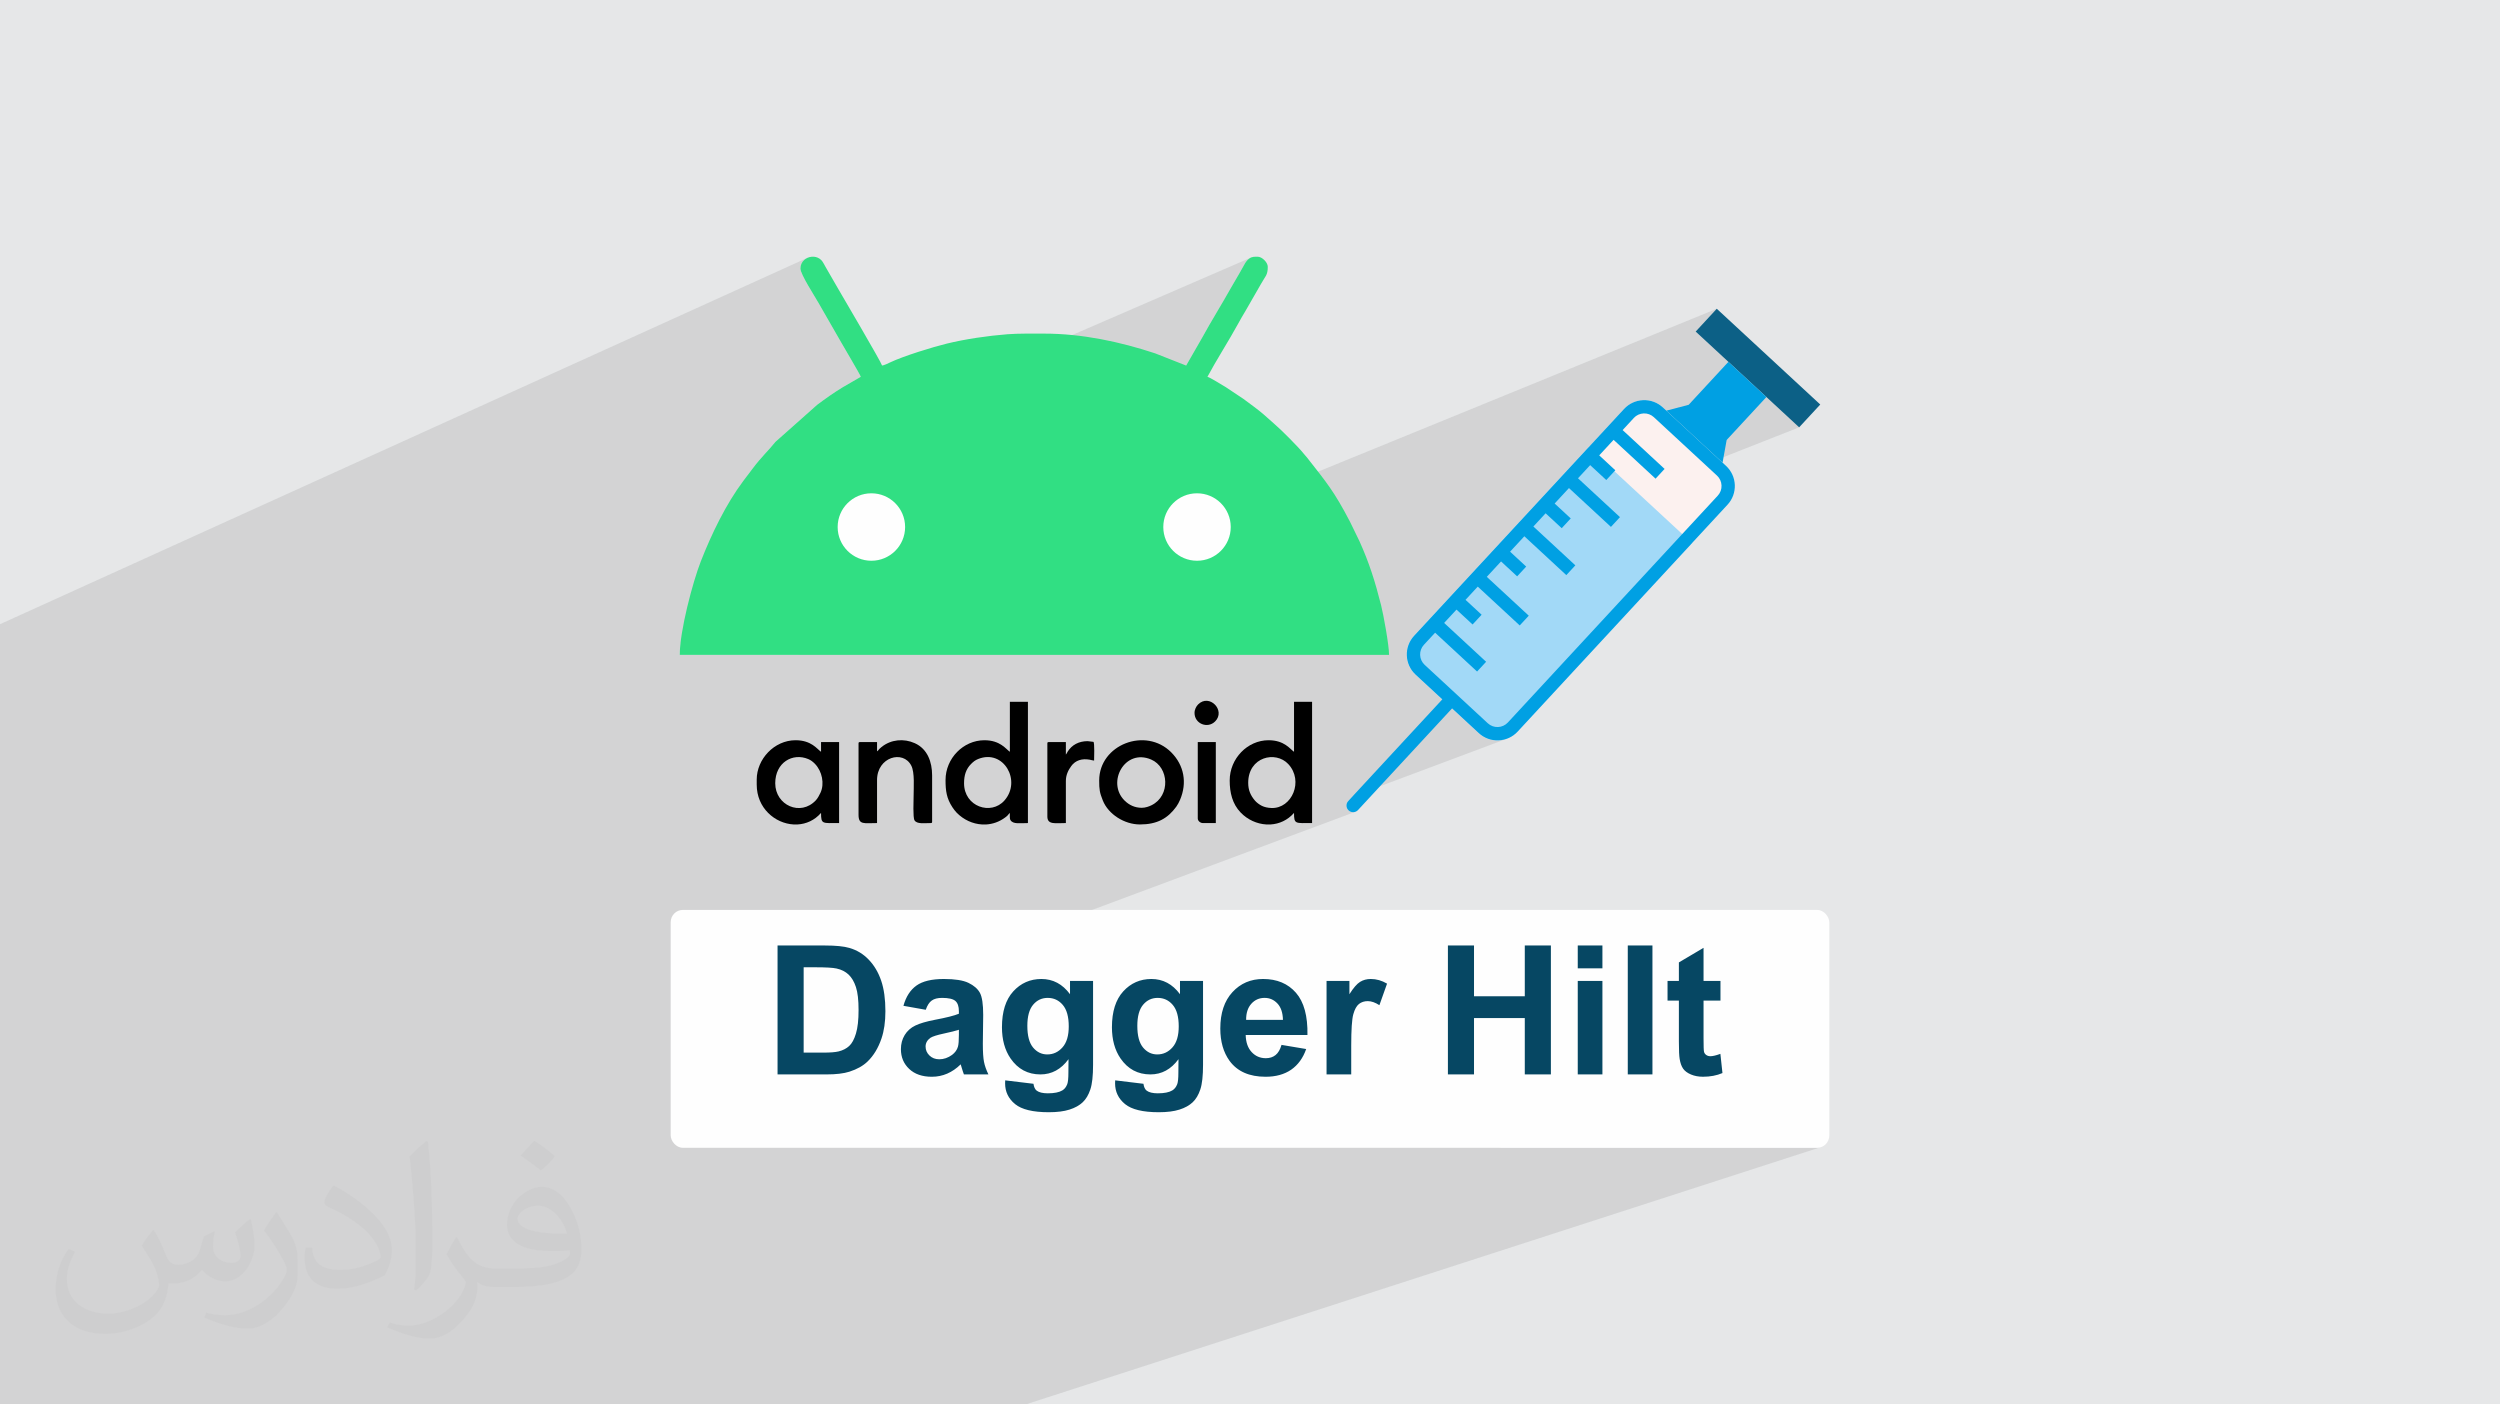
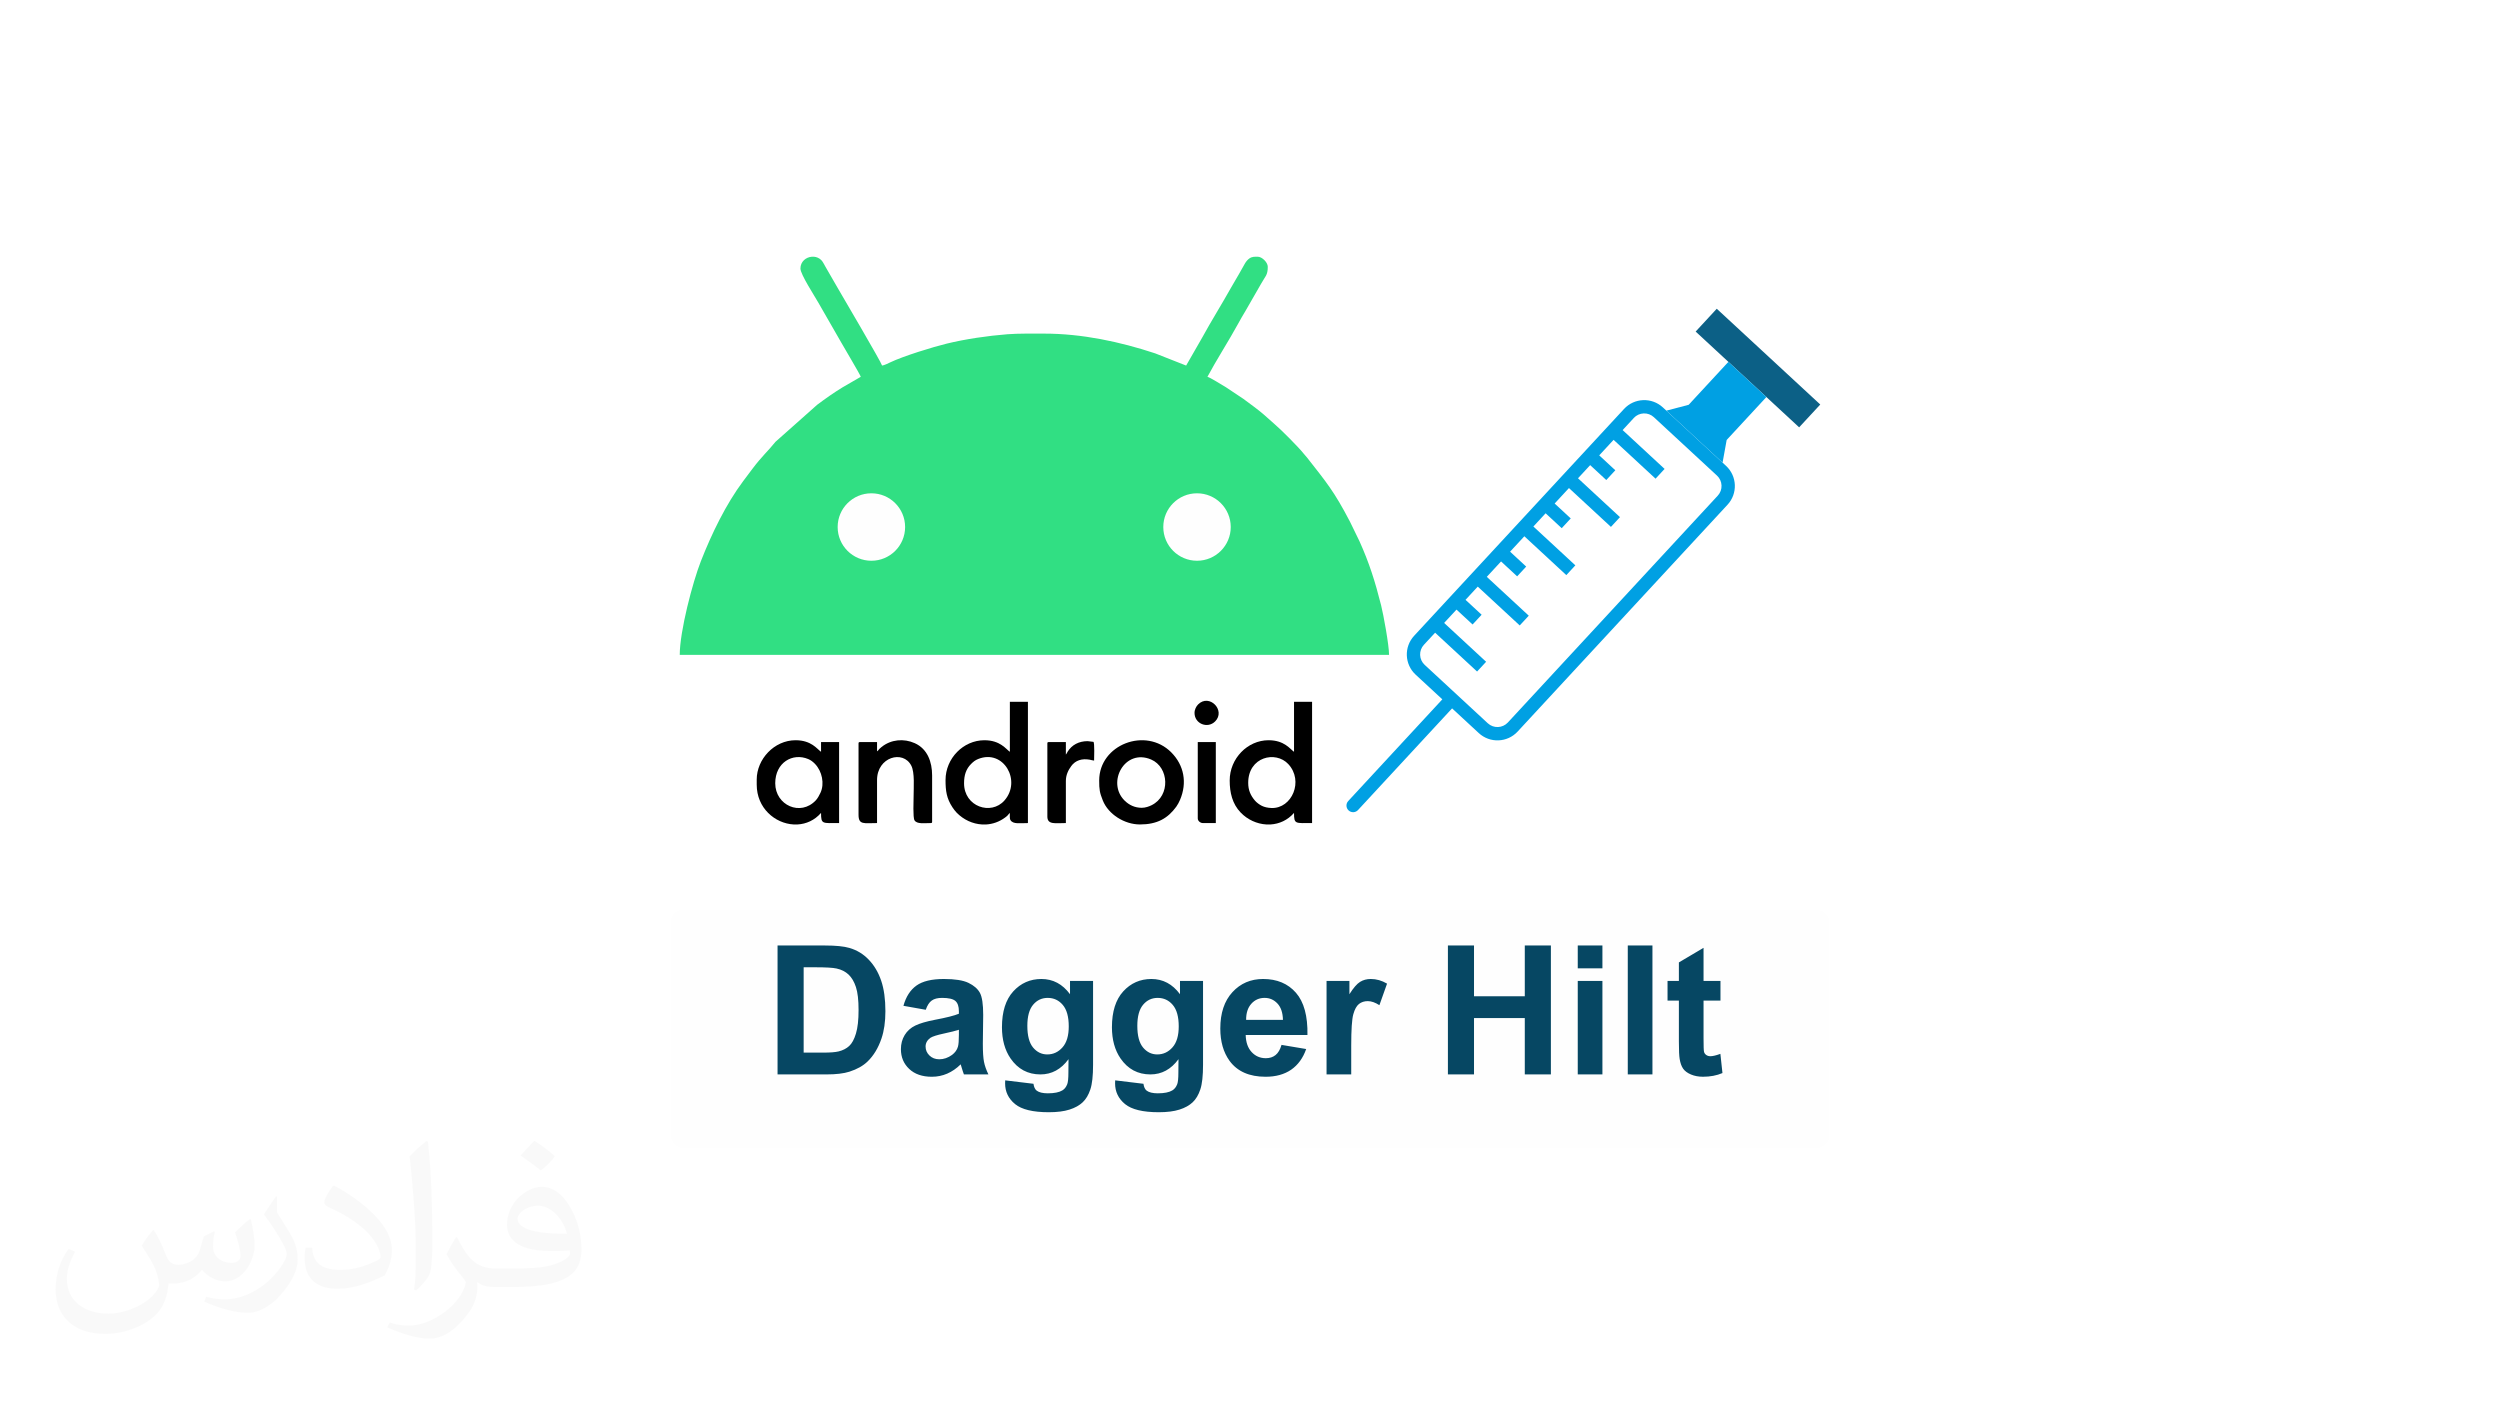
<svg xmlns="http://www.w3.org/2000/svg" xml:space="preserve" width="94.192mm" height="52.917mm" version="1.1" style="shape-rendering:geometricPrecision; text-rendering:geometricPrecision; image-rendering:optimizeQuality; fill-rule:evenodd; clip-rule:evenodd" viewBox="0 0 9404.92 5283.66">
  <defs>
    <style type="text/css">
   
    .fil10 {fill:#FEFEFE}
    .fil3 {fill:black}
    .fil4 {fill:#31DF83}
    .fil0 {fill:#E6E7E8}
    .fil5 {fill:#FEFEFE}
    .fil9 {fill:#A2D9F7;fill-rule:nonzero}
    .fil7 {fill:#0C6086;fill-rule:nonzero}
    .fil11 {fill:#064763;fill-rule:nonzero}
    .fil8 {fill:#00A0E3;fill-rule:nonzero}
    .fil6 {fill:#FCF1EF;fill-rule:nonzero}
    .fil2 {fill:#373435;fill-opacity:0.031}
    .fil1 {fill:#2B2A29;fill-opacity:0.102}
   
  </style>
  </defs>
  <g id="Layer_x0020_1">
-     <polygon class="fil0" points="-0,0 9404.92,0 9404.92,5283.66 -0,5283.66 " />
-     <path class="fil1" d="M-0 5192.36l0 -3.16 0 -6.64 0 -18.35 0 -26.67 0 -15.01 0 -6.57 0 -2.27 0 -30.96 0 -7.46 0 -17.89 0 -71.86 0 -31.35 0 -12.62 0 -3.23 0 -14.39 0 -13.38 0 -9.53 0 -0.01 0 -0.03 0 -3.54 0 -5.34 0 -1.1 0 -4.14 0 -3.81 0 -27.56 0 -6.28 0 -4.16 0 -16.25 0 -8.79 0 -3.77 0 -12.33 0 -21.61 0 -0.48 0 -39.35 0 -4.93 0 -7.86 0 -13.37 0 -19.11 0 -0.67 0 -13.07 0 -2.44 0 -0.48 0 -7.89 0 -5.07 0 -17.72 0 -18.85 0 -1.38 0 -24.18 0 -2.63 0 -17.26 0 -1.52 0 -0.01 0 -1.8 0 -18.49 0 -9.06 0 -4.85 0 -11.08 0 -4.11 0 -1.84 0 -1.2 0 -1.25 0 -1.77 0 -1.25 0 -1.02 0 -1.67 0 -4.49 0 -8.78 0 -7.03 0 -1.81 0 -4.39 0 -4.77 0 -5.47 0 -1.02 0 -1.97 0 -9.02 0 -2.62 0 -0.19 0 -14.41 0 -1.9 0 -0.59 0 -0.65 0 -0.64 0 -1.98 0 -1.28 0 -2.08 0 -7.64 0 -3.93 0 -6.22 0 -0.91 0 -0.89 0 -4.53 0 -0.67 0 -4.71 0 -13.44 0 -1.25 0 -2.86 0 -0.62 0 -1.92 0 -1.51 0 -3.86 0 -0.05 0 -10.12 0 -0.3 0 -5.4 0 -0.47 0 -3.56 0 -10.6 0 -0.01 0 -5.8 0 -4.41 0 -12.15 0 -1.22 0 -3.49 0 -2.85 0 -0.48 0 -2.43 0 -2.04 0 -2.4 0 -7.71 0 -12.17 0 -5.51 0 -4.72 0 -7.23 0 -0.75 0 -6.35 0 -5.32 0 -0.08 0 -1.36 0 -1.17 0 -1.11 0 -16.42 0 -1.11 0 -18.41 0 -0.27 0 -2.37 0 -1.43 0 -4.26 0 -4.93 0 -14.78 0 -4.54 0 -5.13 0 -17.6 0 -1.97 0 -1.91 0 -19.63 0 -7.64 0 -11.26 0 -7.5 0 -1.12 0 -4.98 0 -13.43 0 -14.72 0 -1.11 0 -7.5 0 -1.72 0 -3.54 0 -2.43 0 -8.03 0 -1.5 0 -0.37 0 -5.87 0 -1.09 0 -2.59 0 -6.03 0 -10.29 0 -7.73 0 -4.62 0 -2.1 0 -34.23 0 -8.92 0 -0.01 0 -7 0 -1.04 0 -40.44 0 -20.27 0 -25.37 0 -49.39 0 -1.09 0 -43.46 0 -91.94 0 -8.91 0 -169.59 0 -38.72 0 -21.47 0 -66.74 0 -131.15 0 -11.47 0 -9.35 0 -9.83 0 -6.23 0 -33.43 0 -122.55 0 -16.58 0 -17.44 0 -16.89 0 -7.94 0 -8.37 0 -3.9 0 -16.11 0 -58.95 0 -64.77 0 -21.81 0 -8.58 0 -4.78 0 -0.38 0 -0.19 0 -139.84 0 -173.16 0 -145.05 0 -25.89 3038.19 -1378.56 -7.29 3.92 -6.48 5.14 -5.44 6.3 -4.17 7.39 -2.68 8.43 -0.94 9.39 0.62 4.79 1.75 6.05 2.76 7.14 3.6 8.05 4.31 8.77 4.89 9.33 5.33 9.69 5.62 9.9 5.77 9.9 5.77 9.75 5.65 9.4 5.38 8.88 4.96 8.19 4.42 7.31 3.71 6.26 2.89 5.02 86.88 151.25 2.29 4.08 3.34 5.83 4.24 7.3 4.98 8.51 5.54 9.47 5.96 10.15 6.2 10.58 6.28 10.76 6.21 10.66 5.96 10.32 5.57 9.71 4.99 8.84 4.27 7.7 3.37 6.31 1.24 2.47 122.64 -53.8 -9.91 4.55 -3.05 1.48 -3.65 1.75 -4.05 1.89 -4.26 1.89 -97.46 42.76 0.84 1.68 1.11 2.74 -67.71 39.12 -12.99 8.08 -12.44 8 -12.05 7.98 -11.77 8.03 -11.64 8.16 -11.63 8.34 -11.77 8.61 -12.04 8.93 -156.74 139.24 -9.96 12.07 -10.01 11.44 -10.16 11.24 -10.43 11.43 -10.79 12.04 -11.28 13.06 -11.87 14.48 -12.57 16.31 -19.52 25.98 1897.38 -822 -3.93 1.73 -3.98 2.42 -4.08 3.23 -4.24 4.14 -2.56 2.95 -2.28 3.04 -2.08 3.13 -1.95 3.21 -1.86 3.29 -1.85 3.34 -1.9 3.4 -2.02 3.46 -1.94 3.26 -1.84 3.17 -1.78 3.12 -1.74 3.11 -1.74 3.12 -1.75 3.18 -1.81 3.27 -1.88 3.39 -2.01 3.54 -1.94 3.34 -1.9 3.22 -1.89 3.15 -1.89 3.17 -1.93 3.25 -1.98 3.4 -2.06 3.63 -1.89 3.32 -1.85 3.2 -1.83 3.1 -1.81 3.06 -1.81 3.05 -1.83 3.11 -1.84 3.19 -1.89 3.32 -6.31 11.2 -6.52 11.42 -6.69 11.59 -6.83 11.74 -6.95 11.86 -7.02 11.93 -7.07 11.98 -7.08 11.99 -7.05 11.98 -7.01 11.92 -6.92 11.83 -6.8 11.71 -6.65 11.56 -6.46 11.38 -6.25 11.15 -6 10.9 -60.85 106.06 -1145.15 486.7 10.43 3.82 11.09 5.34 10.46 6.35 9.77 7.31 9.01 8.19 8.19 9.01 7.31 9.77 6.35 10.46 5.34 11.09 4.27 11.65 3.13 12.16 1.92 12.6 0.66 12.97 -0.66 12.97 -1.92 12.6 -3.13 12.16 -4.27 11.65 -5.34 11.09 -6.35 10.46 -7.31 9.77 -8.19 9.01 -9.01 8.19 -9.77 7.31 -10.46 6.35 -11.09 5.34 -767.56 320.98 -0.61 5.52 -0.92 10.06 -0.68 9.62 -0.41 9.14 -0.14 8.62 444.71 0 1451.86 -597.75 11.65 -4.27 12.16 -3.13 12.6 -1.92 12.97 -0.66 12.97 0.66 12.6 1.92 12.16 3.13 11.65 4.27 11.09 5.34 10.46 6.35 9.77 7.31 9.01 8.19 8.19 9.01 7.31 9.77 2.77 4.55 1847.28 -754.76 -79.43 85.85 123.16 113.97 0.01 0 -0.01 0.01 266.17 246.3 -302.75 119.24 14.7 13.6 -310.07 121.97 195.2 180.63 -656.16 709.05 -7.57 7.39 -8.12 6.47 -8.6 5.54 -9.01 4.61 -9.33 3.68 -0.41 0.15 0.43 -0.12 -0.14 0.05 0.15 -0.04 -579 216.74 -15.62 16.87 -1.65 1.97 -1.42 2.08 -1.17 2.19 -0.95 2.26 -0.71 2.32 -0.48 2.37 -0.26 2.4 -0.02 2.4 0.21 2.4 0.44 2.37 0.66 2.32 0.9 2.26 1.12 2.19 1.34 2.08 1.57 1.97 1.8 1.84 4.04 3.05 4.43 2.13 4.69 1.19 4.79 0.28 4.75 -0.65 4.58 -1.55 -1778.33 662.75 0.99 4.58 1.3 6.74 1.18 6.92 1.05 7.08 0.93 7.24 150.67 -56.01 12.37 -3.47 13.43 -2.71 14.48 -1.93 15.54 -1.16 16.57 -0.39 15.05 0.23 14.05 0.68 13.08 1.15 12.08 1.6 11.09 2.06 10.1 2.53 9.11 2.99 8.12 3.45 7.3 3.8 6.75 4.05 6.2 4.29 5.63 4.54 5.07 4.79 4.51 5.04 3.94 5.29 3.38 5.54 2.9 6.26 2.52 7.44 1.72 6.91 179.7 -66.08 14.22 -3.65 14.86 -2.19 15.52 -0.73 15.95 0.9 15.23 2.68 14.52 4.47 13.81 6.26 10.95 6.73 37.12 -13.59 86.71 0 0 62.7 174.87 -63.57 14.22 -3.65 14.86 -2.19 15.52 -0.73 15.95 0.9 15.23 2.68 14.52 4.47 13.81 6.26 10.8 6.63 37.27 -13.49 86.7 0 0 62.93 169.45 -60.91 7.5 -2.52 7.69 -2.13 7.87 -1.74 8.07 -1.36 8.25 -0.97 8.44 -0.58 8.63 -0.19 9.66 0.2 9.4 0.61 9.14 1.01 8.88 1.42 8.63 1.83 8.37 2.23 8.12 2.63 7.85 3.05 7.6 3.43 7.34 3.84 7.09 4.25 6.83 4.65 6.57 5.06 6.31 5.47 6.06 5.87 3.49 3.78 117.45 -41.89 81.55 0 374.98 -133.44 98.21 0 0 67.46 191.02 -67.46 98.2 0 0 35.5 101.05 -35.5 92.79 0 0 33.35 95.4 -33.35 92.79 0 0 75.47 192.25 -66.66 0 124.63 63.67 0 0 73.84 -63.67 21.72 0 120.64 0.03 10.27 0.08 9.14 0.14 8.01 0.19 6.87 0.25 5.74 0.31 4.6 0.38 3.47 0.43 2.35 0.53 1.74 0.68 1.67 0.82 1.6 0.97 1.52 1.11 1.45 1.27 1.37 1.42 1.3 1.57 1.22 1.65 1.08 1.75 0.94 1.82 0.79 1.92 0.66 2.01 0.51 2.09 0.37 2.2 0.22 2.28 0.07 3.43 -0.14 3.78 -0.41 4.14 -0.7 4.49 -0.97 4.86 -1.25 4.29 -1.27 12.46 -4.18 7.79 72.25 -8.22 3.26 -832.24 277.88 1195.91 0 9.36 -0.95 8.73 -2.73 -2995.67 969.38 -1110.57 0 -1.39 0 -201.11 0 -0.26 0 -22.89 0 -170.05 0 -175.16 0 -159.39 0 -56.32 0 -45.66 0 -88.49 0 -56.01 0 -81.64 0 -37.53 0 -153.8 0 -43.23 0 -18.47 0 -71.88 0 -9.74 0 -29.76 0 -8.41 0 -51.28 0 -4.04 0 -3.98 0 -72.79 0 -28.27 0 -54.81 0 -2.72 0 -37.45 0 -13.36 0 -27.29 0 -44.86 0 -7.49 0 -35.65 0 -6.77 0 -43.88 0 -2.36 0 -32.52 0 -7.47 0 -4.4 0 -70.71 0 -3.81 0 -8.01 0 -4.06 0 -6.15 0 -19.5 0 -42.25 0 -8.61 0 -12.66 0 -20.74 0 -19.46 0 -20.13 0 -3.93 0 -71.74 0 -16.39 0 -42.79 0 -2.72 0 -69.3 0 -14.13 0 -90.3 0 -19.12 0 -3.98 0 -104.86 0 -41.98 0 -3.2 0 -6.72 0 -32.31 0 -37.24 0 -37.72 0 0 -11.91 0 -23.81 0 -39.48 0 -10.02 0 -6.07zm3054.26 -4226.64l0 0z" />
-     <path class="fil2" d="M578.49 4627.69c17.95,27.21 29.6,53.36 40.96,82.43 8.45,16.91 12.93,48.09 52.57,48.09 11.61,0 28.28,-3.42 43.06,-11.61 16.63,-8.73 29.32,-21.94 35.94,-42l15.85 -53.36 38.57 -19.02 2.64 2.64c-5.27,20.09 -6.59,39.36 -6.59,54.43 0,44.63 38.57,61.56 69.22,61.56 17.95,0 34.09,-8.73 34.09,-25.11 0,-21.13 -8.98,-57.06 -20.62,-89.29 17.95,-17.95 35.94,-35.94 56.53,-50.47l3.17 1.6c8.98,38.04 14,75.56 14,100.66 0,24.57 -10.83,51.79 -19.81,69.49 -18.49,34.87 -51.25,62.62 -90.87,62.62 -30.1,0 -63.65,-15.07 -86.66,-43.06l-1.32 0c-21.66,26.96 -55.22,51.25 -108.86,51.25l-16.63 0c-2.64,35.41 -10.29,60.49 -21.94,82.95 -31.95,62.34 -126.81,106.47 -216.1,106.47 -124.17,0 -186.51,-71.59 -186.51,-166.96 0,-58.91 19.27,-113.6 48.88,-152.42l24.29 10.04c-18.49,35.41 -30.91,68.68 -30.91,101.45 0,89.29 72.66,131.83 156.4,131.83 77.68,0 173.83,-49.41 191.28,-106.72 -6.59,-62.62 -30.1,-91.93 -66.04,-148.99 10.83,-19.02 24.83,-38.04 42.28,-58.38l3.17 0 0 0 0 0 -0.02 -0.09zm1432.13 -336.04c26.15,16.39 51.79,35.66 76.87,57.85 -14,19.81 -31.45,37.79 -53.11,53.64 -25.11,-20.34 -50.19,-37.79 -75.84,-56.27 17.42,-19.55 34.62,-38.29 52.04,-55.22l0 0 0 0 0 0 0 0 0 0 0.03 0zm13.47 244.11c-42.28,0 -76.87,27.75 -76.87,48.34 0,44.13 84.53,57.85 185.72,57.31 -12.68,-51.79 -57.06,-105.68 -108.86,-105.68l0.01 0.03zm-94.86 236.19c54.96,0 103.04,-1.6 139.74,-10.83 40.96,-10.29 75.56,-30.91 75.56,-45.17 0,-3.7 0,-8.19 -1.32,-11.89 -22.98,2.11 -49.41,2.11 -72.38,2.11 -74.49,0 -131.55,-16.91 -154.02,-58.66 -5.55,-11.61 -9.51,-24.57 -9.51,-39.36 0,-40.43 17.42,-79.79 48.09,-107 25.61,-22.45 53.89,-36.44 82.67,-36.44 52.04,0 93.51,41.75 122.57,107.54 15.85,35.94 26.68,77.4 26.68,129.72 0,34.87 -9.51,64.19 -31.17,85.85 -40.43,39.11 -114.92,53.89 -229.04,53.89l-51.79 0 0 0 -13.47 0c-28.28,0 -48.62,-5.02 -64.72,-17.42l-2.64 0c0.79,6.59 1.32,12.93 1.32,19.02 0,25.61 -8.45,58.38 -25.61,84.53 -50.72,75.3 -105.68,108.04 -153.24,108.04 -48.09,0 -107,-18.49 -160.11,-42.54l9.51 -18.49c17.17,7.13 40.96,11.89 73.7,11.89 85.85,0 198.66,-82.43 212.66,-163 -3.17,-6.59 -8.98,-15.32 -17.17,-24.57 -25.11,-29.85 -40.96,-54.68 -55.75,-80.83 12.68,-25.11 24.29,-45.17 35.13,-63.4l4.49 -0.53c36.72,74.77 69.99,117.55 144.23,117.55l11.61 0 0 0 53.89 0 0 0 0 0 0 0 0 0 0 0 0.09 0.01zm-371.98 79c6.34,-34.34 6.87,-72.91 6.87,-108.86l0 -53.36c0,-99.6 -12.68,-244.36 -22.98,-338.68 17.95,-19.27 43.06,-42 62.87,-57.31l5.81 1.6c13.47,118.62 16.63,256 16.63,383.06 0,33.3 -1.32,65.79 -4.49,89.55 -1.85,30.1 -19.27,52.83 -56.53,87.7l-8.19 -3.7zm-382.8 -157.19c1.85,46.77 24.83,83.49 105.15,83.49 49.93,0 92.19,-12.93 138.96,-35.13 8.45,-3.7 12.93,-8.73 12.93,-12.93 0,-29.32 -22.45,-68.15 -60.23,-103.55 -36.72,-33.3 -85.34,-62.62 -130.76,-82.18 -15.6,-6.59 -20.62,-13.47 -20.62,-20.09 0,-13.47 17.95,-41.75 32.77,-62.09l5.02 -0.53c52.04,27.21 110.17,67.64 153.24,112.53 39.11,41.47 63.4,83.49 63.4,129.19 0,33.81 -10.29,65.51 -26.96,95.11 -57.06,28.79 -117.83,50.72 -178.06,50.72 -73.17,0 -123.1,-34.34 -123.1,-114.92 0,-8.73 0,-22.19 3.17,-39.64l25.11 0 0 0 0 0 0 0 0 0 0 0 -0.02 0zm-132.37 -132.9l45.45 73.45c16.63,27.21 32.23,56.81 32.23,103.55l0 59.7c0,48.34 -30.91,100.13 -80.83,151.38 -39.11,34.62 -73.7,49.41 -105.68,49.41 -47.55,0 -101.98,-14.79 -164.85,-41.75l7.13 -18.49c19.81,5.27 42.79,9.77 71.06,9.77 90.36,-0.53 182.8,-66.57 225.08,-147.15 5.02,-9.26 6.87,-17.95 6.87,-24.04 0,-9.26 -5.02,-19.55 -8.98,-28.79 -22.98,-43.31 -48.62,-82.95 -76.87,-119.68 14.79,-23.25 29.6,-45.7 45.7,-67.9l3.7 0.53 0 0 0 0 0 0 0 0 0 0 -0.02 0.01z" />
+     <path class="fil2" d="M578.49 4627.69c17.95,27.21 29.6,53.36 40.96,82.43 8.45,16.91 12.93,48.09 52.57,48.09 11.61,0 28.28,-3.42 43.06,-11.61 16.63,-8.73 29.32,-21.94 35.94,-42l15.85 -53.36 38.57 -19.02 2.64 2.64c-5.27,20.09 -6.59,39.36 -6.59,54.43 0,44.63 38.57,61.56 69.22,61.56 17.95,0 34.09,-8.73 34.09,-25.11 0,-21.13 -8.98,-57.06 -20.62,-89.29 17.95,-17.95 35.94,-35.94 56.53,-50.47l3.17 1.6c8.98,38.04 14,75.56 14,100.66 0,24.57 -10.83,51.79 -19.81,69.49 -18.49,34.87 -51.25,62.62 -90.87,62.62 -30.1,0 -63.65,-15.07 -86.66,-43.06l-1.32 0c-21.66,26.96 -55.22,51.25 -108.86,51.25l-16.63 0c-2.64,35.41 -10.29,60.49 -21.94,82.95 -31.95,62.34 -126.81,106.47 -216.1,106.47 -124.17,0 -186.51,-71.59 -186.51,-166.96 0,-58.91 19.27,-113.6 48.88,-152.42l24.29 10.04c-18.49,35.41 -30.91,68.68 -30.91,101.45 0,89.29 72.66,131.83 156.4,131.83 77.68,0 173.83,-49.41 191.28,-106.72 -6.59,-62.62 -30.1,-91.93 -66.04,-148.99 10.83,-19.02 24.83,-38.04 42.28,-58.38l3.17 0 0 0 0 0 -0.02 -0.09zm1432.13 -336.04c26.15,16.39 51.79,35.66 76.87,57.85 -14,19.81 -31.45,37.79 -53.11,53.64 -25.11,-20.34 -50.19,-37.79 -75.84,-56.27 17.42,-19.55 34.62,-38.29 52.04,-55.22l0 0 0 0 0 0 0 0 0 0 0.03 0zm13.47 244.11c-42.28,0 -76.87,27.75 -76.87,48.34 0,44.13 84.53,57.85 185.72,57.31 -12.68,-51.79 -57.06,-105.68 -108.86,-105.68l0.01 0.03zm-94.86 236.19c54.96,0 103.04,-1.6 139.74,-10.83 40.96,-10.29 75.56,-30.91 75.56,-45.17 0,-3.7 0,-8.19 -1.32,-11.89 -22.98,2.11 -49.41,2.11 -72.38,2.11 -74.49,0 -131.55,-16.91 -154.02,-58.66 -5.55,-11.61 -9.51,-24.57 -9.51,-39.36 0,-40.43 17.42,-79.79 48.09,-107 25.61,-22.45 53.89,-36.44 82.67,-36.44 52.04,0 93.51,41.75 122.57,107.54 15.85,35.94 26.68,77.4 26.68,129.72 0,34.87 -9.51,64.19 -31.17,85.85 -40.43,39.11 -114.92,53.89 -229.04,53.89l-51.79 0 0 0 -13.47 0c-28.28,0 -48.62,-5.02 -64.72,-17.42l-2.64 0c0.79,6.59 1.32,12.93 1.32,19.02 0,25.61 -8.45,58.38 -25.61,84.53 -50.72,75.3 -105.68,108.04 -153.24,108.04 -48.09,0 -107,-18.49 -160.11,-42.54l9.51 -18.49c17.17,7.13 40.96,11.89 73.7,11.89 85.85,0 198.66,-82.43 212.66,-163 -3.17,-6.59 -8.98,-15.32 -17.17,-24.57 -25.11,-29.85 -40.96,-54.68 -55.75,-80.83 12.68,-25.11 24.29,-45.17 35.13,-63.4l4.49 -0.53c36.72,74.77 69.99,117.55 144.23,117.55l11.61 0 0 0 53.89 0 0 0 0 0 0 0 0 0 0 0 0.09 0.01zm-371.98 79c6.34,-34.34 6.87,-72.91 6.87,-108.86l0 -53.36c0,-99.6 -12.68,-244.36 -22.98,-338.68 17.95,-19.27 43.06,-42 62.87,-57.31l5.81 1.6c13.47,118.62 16.63,256 16.63,383.06 0,33.3 -1.32,65.79 -4.49,89.55 -1.85,30.1 -19.27,52.83 -56.53,87.7l-8.19 -3.7zm-382.8 -157.19c1.85,46.77 24.83,83.49 105.15,83.49 49.93,0 92.19,-12.93 138.96,-35.13 8.45,-3.7 12.93,-8.73 12.93,-12.93 0,-29.32 -22.45,-68.15 -60.23,-103.55 -36.72,-33.3 -85.34,-62.62 -130.76,-82.18 -15.6,-6.59 -20.62,-13.47 -20.62,-20.09 0,-13.47 17.95,-41.75 32.77,-62.09l5.02 -0.53c52.04,27.21 110.17,67.64 153.24,112.53 39.11,41.47 63.4,83.49 63.4,129.19 0,33.81 -10.29,65.51 -26.96,95.11 -57.06,28.79 -117.83,50.72 -178.06,50.72 -73.17,0 -123.1,-34.34 -123.1,-114.92 0,-8.73 0,-22.19 3.17,-39.64l25.11 0 0 0 0 0 0 0 0 0 0 0 -0.02 0zm-132.37 -132.9l45.45 73.45c16.63,27.21 32.23,56.81 32.23,103.55c0,48.34 -30.91,100.13 -80.83,151.38 -39.11,34.62 -73.7,49.41 -105.68,49.41 -47.55,0 -101.98,-14.79 -164.85,-41.75l7.13 -18.49c19.81,5.27 42.79,9.77 71.06,9.77 90.36,-0.53 182.8,-66.57 225.08,-147.15 5.02,-9.26 6.87,-17.95 6.87,-24.04 0,-9.26 -5.02,-19.55 -8.98,-28.79 -22.98,-43.31 -48.62,-82.95 -76.87,-119.68 14.79,-23.25 29.6,-45.7 45.7,-67.9l3.7 0.53 0 0 0 0 0 0 0 0 0 0 -0.02 0.01z" />
    <g id="_3022884268784">
      <g>
        <path class="fil3" d="M3626.74 2946.63c0,-30.96 7.71,-53.96 26.52,-72.71 8.11,-8.07 14.9,-13.9 26.66,-18.61 95.64,-38.4 164.01,82.27 98.71,156.16 -50.32,56.96 -151.89,23.56 -151.89,-64.84zm83.16 154.95l-15.81 0c-34.76,-2.05 -68.74,-17.48 -94.82,-43.93 -5.63,-5.7 -11.76,-13.9 -16.1,-20.46 -22.39,-33.87 -26.09,-62.6 -26.09,-102.74 0,-81.38 66.76,-149.72 146.25,-149.72 59.87,0 81.28,33.82 95.76,43.52l0 -188.04 67.9 0 0 456.15c-29.25,0 -55.65,5.11 -65.56,-11.04 -3.84,-6.26 -2.34,-18.13 -2.34,-27.26 -3.46,2.54 -4.99,5.8 -8.22,9.2 -3.29,3.47 -5.71,5.22 -9.43,7.98 -21.97,16.4 -46.68,24.88 -71.55,26.35z" />
        <path class="fil3" d="M4695.72 2944.88c0,-97.58 102.85,-121.73 150.66,-70.57 59.18,63.32 13.94,168.09 -63.14,165.36 -13.97,-0.49 -26.75,-3.39 -36.48,-8.28 -8.78,-4.4 -19.57,-12.34 -25.68,-19.58 -16.13,-19.09 -25.35,-38.7 -25.35,-66.93zm84.01 156.69l-16.08 0c-35.28,-2.1 -70.23,-17.8 -96.25,-44.79 -31.39,-32.56 -41.32,-74.97 -41.32,-120.61 0,-82.66 66.99,-151.46 146.24,-151.46 59.94,0 81.24,33.8 95.77,43.52l0 -188.04 67.9 0 0 456.15c-63.3,0 -67.9,5.21 -67.9,-38.3 -24.08,27.7 -55.81,41.59 -88.36,43.52z" />
        <path class="fil3" d="M2916.4 2946.63c0,-78.3 65.66,-115.73 124.15,-91.07 9.89,4.16 17.23,9.93 24.54,17.24 0.25,0.25 0.62,0.61 0.87,0.88 26.77,27.81 36.61,74.87 20.51,108.96 -4.58,9.7 -10.53,20.78 -17.27,28.01 -57.66,61.77 -152.8,18.6 -152.8,-64.01zm83.85 154.95l-14.78 0c-70.1,-3.84 -138.72,-61.66 -138.72,-149.73l0 -19.14c0,-76.77 65.73,-147.99 146.25,-147.99 59.93,0 81.23,33.8 95.76,43.52l0 -36.56 67.91 0 0 304.68c-63.3,0 -67.91,5.21 -67.91,-38.3 -24.36,28.04 -56.1,41.74 -88.51,43.52z" />
        <path class="fil3" d="M4295.29 3038.9c-26.39,0 -47.99,-10.64 -64.86,-27.41 -68.29,-67.86 0.64,-197.04 100.21,-154.18 67.13,28.91 73.5,135.98 1.82,171.74 -9.78,4.88 -23.45,9.85 -37.16,9.85zm-160.18 -102.72c0,34.54 1.74,45.21 13.65,75.15 20.72,52.05 81.4,90.25 139.56,90.25 64.7,0 104.63,-22.62 136.82,-66.88 5.4,-7.42 10.38,-16.96 14.18,-25.86 27.18,-63.77 15.37,-129.75 -33.04,-178.43 -96.46,-97.03 -271.17,-29.02 -271.17,105.77z" />
        <path class="fil3" d="M3299.42 2826.49l0 -34.82 -64.41 0c-4.01,0 -5.23,1.21 -5.23,5.23l0 268.11c0,39.17 20.45,31.33 69.64,31.33l0 -161.91c0,-86.71 98.02,-114.4 128.89,-54.03 13.33,26.07 8.65,82.61 8.65,114.97 0,15.09 -3.15,80.06 3.4,90.61 9.23,14.87 36.25,10.36 61.02,10.36 4,0 5.22,-1.22 5.22,-5.22l0 -174.11c0,-50.35 -17.25,-99.58 -65.13,-121.16 -41.42,-18.66 -89.57,-14.26 -125.2,14.41 -14.14,11.36 -8.97,10.93 -16.85,16.22z" />
        <path class="fil3" d="M4009.76 2838.68l0 -47.01 -64.41 0c-4.02,0 -5.22,1.21 -5.22,5.23l0 275.07c0,31.66 30.91,24.37 69.63,24.37l0 -158.43c0,-21.85 8.62,-40.3 20.38,-56.23 15.8,-21.42 40.24,-28.82 68.46,-23.89 6.59,1.15 11.1,3.01 17.37,3.52 0,-7.58 2.46,-67.51 -2.59,-70.54 -0.73,-0.44 -19.85,-2.59 -21.8,-2.59 -32.88,0 -59.32,13.98 -75.24,39.67 -1.39,2.26 -1.95,3.59 -3.11,5.61l-1.28 2.2c-2.02,3.14 -0.64,1.22 -2.21,3.02z" />
        <path class="fil3" d="M4505.95 3078.94c0,9.64 10.04,17.41 19.15,17.41l48.75 0 0 -304.68 -67.9 0 0 287.27z" />
        <path class="fil3" d="M4493.77 2681.99c0,40.82 48.98,60.33 77.36,32.1 41.29,-41.05 -21.62,-106.46 -63.95,-63.95 -6.87,6.89 -13.41,18.9 -13.41,31.85z" />
        <path class="fil4" d="M4393.23 1987.21c0,-30.29 0.47,-52.25 21.7,-78.44 74.37,-91.8 198.62,-24.55 198.62,56.19 0,23.57 0.78,41.32 -11.18,62.25 -37.96,66.47 -116.09,79.96 -174.86,30.32 -6.01,-5.08 -18.08,-21.52 -22.27,-28.93 -5.23,-9.28 -12.01,-27.96 -12.01,-41.4zm-1338.97 -1021.49l7.18 0c10.24,0.76 20.3,4.85 28.22,12.78 6.28,6.31 11.12,17.53 16.27,26.02l45.59 79.03c13.97,24.26 163.81,278.85 166.8,291.66 7.68,-0.64 23.24,-8.43 30.41,-11.88 49.02,-23.61 161.65,-58.21 212.15,-70.49 71.67,-17.42 153.94,-29.55 229.36,-35.46 40,-3.14 97.05,-2.35 137.86,-2.35 141.83,0 284.73,30.36 417.56,74.28l116.56 45.9 60.85 -106.06c31.28,-57.42 74.57,-127.04 107.61,-186.18 5.08,-9.1 9.64,-16.23 14.73,-25.33 5.61,-10.06 10.12,-16.89 15.58,-26.7 5.14,-9.26 9.15,-16.75 14.46,-25.59 5.58,-9.3 9.26,-18.1 16.48,-25.81 11.57,-12.38 20.85,-13.71 32.71,-13.82l6.88 0c16.32,0 37.83,21.51 37.83,37.82 0,32.77 -9.62,35.36 -25.94,65.31l-57.65 100.35c-10.2,16.85 -18.99,32.11 -28.45,49.46 -32.9,60.41 -84.15,140.61 -114.96,198.84 9.69,2.25 57.58,32.13 69.71,39.34l65.43 43.6c22.88,17.12 55.47,40.36 76.77,58.98l42.45 37.68c22.09,18.45 90.24,87.06 107.11,108.76 5.05,6.51 7.97,8.69 13.35,15.58 73.02,93.29 101.52,126.12 161.5,241.33l35.68 73.38c36.81,81.97 58.55,150.36 81.43,241.26 8.65,34.38 29.8,149.12 29.8,186.07l-2668.37 0c0,-88.98 48.51,-273.18 79.47,-352.29 40.24,-102.78 94.36,-214.66 159.27,-301.4l34.37 -45.75c34.55,-46.29 60.48,-68.71 87.1,-102.08l156.74 -139.24c32.58,-24.31 60.88,-44.38 96.34,-66.11l67.71 -39.12c-2.41,-9.04 -63.57,-110.9 -72.67,-127.62l-86.88 -151.25c-12.91,-23.2 -67.45,-106.52 -67.45,-128.4 0,-26.27 20.93,-42.89 43.06,-44.51l0 0zm112.72 1008.14c0,-58.67 49.26,-109.04 113.51,-109.04 59.49,0 109.04,51.08 109.04,111.28 0,98.66 -119.37,148.42 -189.76,78.48 -18.73,-18.61 -32.79,-44.29 -32.79,-80.72z" />
        <circle class="fil5" cx="3278.12" cy="1982.64" r="126.88" />
        <circle class="fil5" cx="4503.14" cy="1982.64" r="126.88" />
-         <path class="fil6" d="M6255.76 1532.74l237.55 219.81c41.92,38.78 44.44,104.21 5.67,146.14l-789.7 853.44c-38.78,41.93 -104.21,44.45 -146.13,5.66l-237.55 -219.8c-41.92,-38.79 -44.45,-104.22 -5.67,-146.13l789.71 -853.45c38.78,-41.92 104.2,-44.45 146.12,-5.67z" />
        <polygon class="fil7" points="6378.97,1247.34 6768.3,1607.62 6847.73,1521.76 6458.4,1161.49 " />
        <polygon class="fil8" points="6268.82,1544.83 6352.69,1522.84 6502.15,1361.31 6645.12,1493.62 6495.66,1655.15 6480.25,1740.46 " />
-         <path class="fil9" d="M5976.05 1682.79l-656.17 709.04c-38.76,41.9 -36.23,107.36 5.67,146.12l237.56 219.81c41.96,38.84 107.34,36.23 146.11,-5.66l656.16 -709.05 -389.33 -360.25z" />
        <path class="fil8" d="M6146.36 1572.41l-42.1 45.51 157.88 146.11 -33.98 36.73 -157.9 -146.11 -54.06 58.42 60.58 56.07 -33.99 36.72 -60.59 -56.07 -45.82 49.53 157.89 146.11 -33.99 36.74 -157.89 -146.12 -53.84 58.19 60.58 56.06 -33.99 36.72 -60.58 -56.06 -46.03 49.73 157.89 146.12 -33.99 36.73 -157.89 -146.11 -53.65 57.98 60.59 56.06 -34.01 36.73 -60.57 -56.07 -53.63 57.97 157.9 146.1 -33.99 36.72 -157.9 -146.1 -46.04 49.74 60.59 56.05 -34.01 36.73 -60.57 -56.05 -46.43 50.19 157.9 146.11 -33.99 36.73 -157.9 -146.11 -42.21 45.59c-9.68,10.46 -14.69,24.06 -14.15,38.31 0.56,14.22 6.62,27.39 17.08,37.07l237.54 219.81c21.6,19.98 55.41,18.67 75.4,-2.93l789.7 -853.44c9.69,-10.46 14.71,-24.07 14.15,-38.3 -0.55,-14.25 -6.61,-27.41 -17.06,-37.09l-237.55 -219.81c-10.47,-9.68 -24.06,-14.71 -38.29,-14.14 -14.26,0.54 -27.43,6.61 -37.1,17.06zm109.38 -39.67l237.55 219.81c20.96,19.39 32.07,45.45 33.1,71.9 1.02,26.43 -8.04,53.27 -27.43,74.24l-789.7 853.44c-38.78,41.92 -104.21,44.45 -146.13,5.66l-100.41 -92.9 -353.97 382.55c-9.39,10.15 -25.22,10.75 -35.36,1.38 -5.08,-4.7 -7.78,-11 -8.03,-17.4 -0.24,-6.39 1.94,-12.89 6.65,-17.96l353.98 -382.56 -100.42 -92.9c-20.96,-19.39 -32.06,-45.44 -33.11,-71.9 -1.01,-26.43 8.06,-53.28 27.44,-74.22l122.61 -132.53 0 0 34 -36.74 0 0.01 633.1 -684.19c38.78,-41.92 104.2,-44.45 146.12,-5.67z" />
      </g>
      <g>
        <rect class="fil10" x="2523.09" y="3423.1" width="4358.74" height="894.85" rx="45.48" ry="46.59" />
        <path class="fil11" d="M2925.12 3556.92l178.59 0c40.3,0 71,3.05 92.12,9.27 28.34,8.35 52.72,23.24 72.93,44.7 20.32,21.34 35.67,47.52 46.28,78.57 10.5,30.92 15.81,69.2 15.81,114.59 0,39.96 -4.97,74.28 -14.9,103.17 -12.08,35.34 -29.36,63.89 -51.82,85.69 -16.93,16.59 -39.85,29.47 -68.64,38.72 -21.56,6.89 -50.35,10.27 -86.47,10.27l-183.9 0 0 -484.99zm98.21 81.97l0 321.05 72.82 0c27.2,0 46.84,-1.58 58.92,-4.62 15.93,-3.95 29.02,-10.72 39.4,-20.21 10.49,-9.49 18.97,-25.06 25.51,-46.74 6.67,-21.68 9.93,-51.36 9.93,-88.85 0,-37.48 -3.27,-66.15 -9.93,-86.25 -6.54,-20.09 -15.81,-35.67 -27.65,-46.96 -11.86,-11.17 -26.88,-18.85 -45.16,-22.8 -13.55,-3.06 -40.3,-4.63 -80.04,-4.63l-43.8 0zm459.35 159.86l-83.99 -14.91c9.49,-34.32 25.86,-59.72 49,-76.2 23.14,-16.48 57.57,-24.72 103.18,-24.72 41.43,0 72.36,4.85 92.68,14.68 20.21,9.83 34.54,22.24 42.8,37.36 8.24,15.14 12.41,42.79 12.41,83.2l-1.36 108.37c0,30.83 1.47,53.63 4.4,68.31 2.94,14.68 8.47,30.37 16.59,47.08l-92.12 0c-2.37,-6.1 -5.41,-15.14 -8.92,-27.1 -1.47,-5.53 -2.6,-9.15 -3.28,-10.83 -15.8,15.58 -32.74,27.2 -50.8,35 -18.05,7.79 -37.24,11.74 -57.68,11.74 -36.02,0 -64.46,-9.83 -85.23,-29.47 -20.77,-19.54 -31.15,-44.37 -31.15,-74.4 0,-19.76 4.74,-37.48 14.22,-53.06 9.49,-15.47 22.69,-27.44 39.85,-35.68 17.04,-8.24 41.66,-15.47 73.83,-21.67 43.35,-8.13 73.49,-15.81 90.2,-22.82l0 -9.37c0,-18.06 -4.4,-30.92 -13.21,-38.72 -8.92,-7.68 -25.62,-11.51 -50.12,-11.51 -16.59,0 -29.47,3.28 -38.72,9.93 -9.37,6.55 -16.81,18.17 -22.58,34.78zm124.63 75.18c-11.85,3.94 -30.7,8.7 -56.55,14.23 -25.74,5.53 -42.68,10.94 -50.58,16.14 -12.08,8.7 -18.17,19.54 -18.17,32.74 0,13.1 4.85,24.27 14.57,33.76 9.71,9.48 22.01,14.22 37.02,14.22 16.71,0 32.73,-5.52 47.98,-16.48 11.17,-8.48 18.63,-18.63 22.13,-30.82 2.38,-7.9 3.61,-23.03 3.61,-45.27l0 -18.51zm174.19 190.33l106.35 12.87c1.81,12.53 5.87,21.11 12.19,25.85 8.92,6.67 22.81,10.04 41.77,10.04 24.27,0 42.45,-3.61 54.64,-10.94 8.13,-4.86 14.34,-12.64 18.51,-23.48 2.83,-7.67 4.29,-22.02 4.29,-42.68l0.45 -51.36c-28,38.27 -63.21,57.35 -105.66,57.35 -47.2,0 -84.67,-19.99 -112.22,-59.84 -21.67,-31.49 -32.51,-70.78 -32.51,-117.63 0,-58.93 14.23,-103.85 42.56,-134.91 28.34,-31.03 63.67,-46.62 105.9,-46.62 43.45,0 79.36,19.08 107.58,57.23l0 -49.78 86.71 0 0 315.19c0,41.43 -3.38,72.48 -10.27,92.91 -6.78,20.55 -16.37,36.57 -28.8,48.32 -12.3,11.63 -28.78,20.89 -49.44,27.43 -20.67,6.67 -46.74,9.93 -78.23,9.93 -59.61,0 -101.84,-10.27 -126.78,-30.7 -24.95,-20.54 -37.37,-46.4 -37.37,-77.89 0,-3.06 0.12,-6.89 0.34,-11.29zm83.31 -205.23c0,37.25 7.23,64.45 21.57,81.73 14.45,17.27 32.28,25.97 53.39,25.97 22.58,0 41.77,-8.93 57.35,-26.64 15.69,-17.73 23.48,-43.92 23.48,-78.69 0,-36.35 -7.46,-63.33 -22.47,-80.94 -14.91,-17.61 -33.87,-26.42 -56.78,-26.42 -22.24,0 -40.53,8.7 -54.98,25.96 -14.34,17.27 -21.57,43.58 -21.57,79.03zm330.43 205.23l106.34 12.87c1.81,12.53 5.87,21.11 12.19,25.85 8.93,6.67 22.82,10.04 41.77,10.04 24.27,0 42.46,-3.61 54.65,-10.94 8.13,-4.86 14.34,-12.64 18.51,-23.48 2.83,-7.67 4.28,-22.02 4.28,-42.68l0.46 -51.36c-28,38.27 -63.21,57.35 -105.67,57.35 -47.19,0 -84.67,-19.99 -112.21,-59.84 -21.68,-31.49 -32.51,-70.78 -32.51,-117.63 0,-58.93 14.22,-103.85 42.56,-134.91 28.34,-31.03 63.67,-46.62 105.9,-46.62 43.45,0 79.36,19.08 107.58,57.23l0 -49.78 86.7 0 0 315.19c0,41.43 -3.38,72.48 -10.26,92.91 -6.78,20.55 -16.38,36.57 -28.8,48.32 -12.3,11.63 -28.79,20.89 -49.45,27.43 -20.66,6.67 -46.73,9.93 -78.23,9.93 -59.61,0 -101.83,-10.27 -126.78,-30.7 -24.95,-20.54 -37.36,-46.4 -37.36,-77.89 0,-3.06 0.11,-6.89 0.34,-11.29zm83.3 -205.23c0,37.25 7.24,64.45 21.58,81.73 14.45,17.27 32.27,25.97 53.39,25.97 22.58,0 41.77,-8.93 57.35,-26.64 15.69,-17.73 23.47,-43.92 23.47,-78.69 0,-36.35 -7.45,-63.33 -22.46,-80.94 -14.91,-17.61 -33.88,-26.42 -56.78,-26.42 -22.25,0 -40.53,8.7 -54.98,25.96 -14.34,17.27 -21.58,43.58 -21.58,79.03zm542.44 71.8l92.8 15.58c-11.85,33.97 -30.71,59.83 -56.33,77.66 -25.73,17.72 -57.91,26.65 -96.4,26.65 -61.08,0 -106.35,-19.99 -135.58,-59.95 -23.13,-32.06 -34.77,-72.48 -34.77,-121.36 0,-58.25 15.24,-103.97 45.6,-136.94 30.37,-33.07 68.87,-49.55 115.38,-49.55 52.16,0 93.37,17.27 123.62,51.82 30.13,34.55 44.59,87.49 43.23,158.83l-232.33 0c0.68,27.55 8.13,49 22.47,64.35 14.23,15.35 32.06,23.03 53.28,23.03 14.56,0 26.76,-3.94 36.57,-11.85 9.94,-7.9 17.38,-20.66 22.47,-38.26zm5.42 -94.16c-0.68,-26.98 -7.56,-47.53 -20.77,-61.53 -13.21,-14.11 -29.25,-21.11 -48.21,-21.11 -20.21,0 -36.91,7.45 -50.12,22.24 -13.21,14.79 -19.64,35 -19.42,60.4l138.52 0zm256.82 205.24l-92.79 0 0 -351.55 86.02 0 0 49.9c14.79,-23.59 28.11,-39.07 39.96,-46.4 11.86,-7.34 25.29,-10.95 40.31,-10.95 21.23,0 41.66,5.87 61.3,17.5l-28.79 81.06c-15.7,-10.16 -30.25,-15.25 -43.68,-15.25 -13.1,0 -24.16,3.61 -33.2,10.72 -9.03,7.23 -16.14,20.1 -21.33,38.83 -5.19,18.74 -7.8,58.02 -7.8,117.75l0 108.38zm363.74 0l0 -484.99 98.21 0 0 191.02 191.02 0 0 -191.02 98.2 0 0 484.99 -98.2 0 0 -212.01 -191.02 0 0 212.01 -98.21 0zm488.48 -398.96l0 -86.03 92.79 0 0 86.03 -92.79 0zm0 398.96l0 -351.55 92.79 0 0 351.55 -92.79 0zm188.19 0l0 -484.99 92.79 0 0 484.99 -92.79 0zm348.71 -351.55l0 73.84 -63.67 0 0 142.35c0,28.9 0.57,45.72 1.81,50.45 1.24,4.74 3.95,8.7 8.36,11.85 4.29,3.06 9.49,4.63 15.7,4.63 8.69,0 21.11,-2.94 37.47,-8.92l7.79 72.25c-21.56,9.26 -45.94,13.89 -73.27,13.89 -16.7,0 -31.71,-2.83 -45.15,-8.48 -13.43,-5.64 -23.25,-12.97 -29.47,-21.9 -6.32,-9.03 -10.61,-21.11 -13.09,-36.46 -1.92,-10.83 -2.94,-32.73 -2.94,-65.81l0 -153.87 -42.68 0 0 -73.84 42.68 0 0 -69.76 92.79 -54.87 0 124.63 63.67 0z" />
      </g>
    </g>
  </g>
</svg>